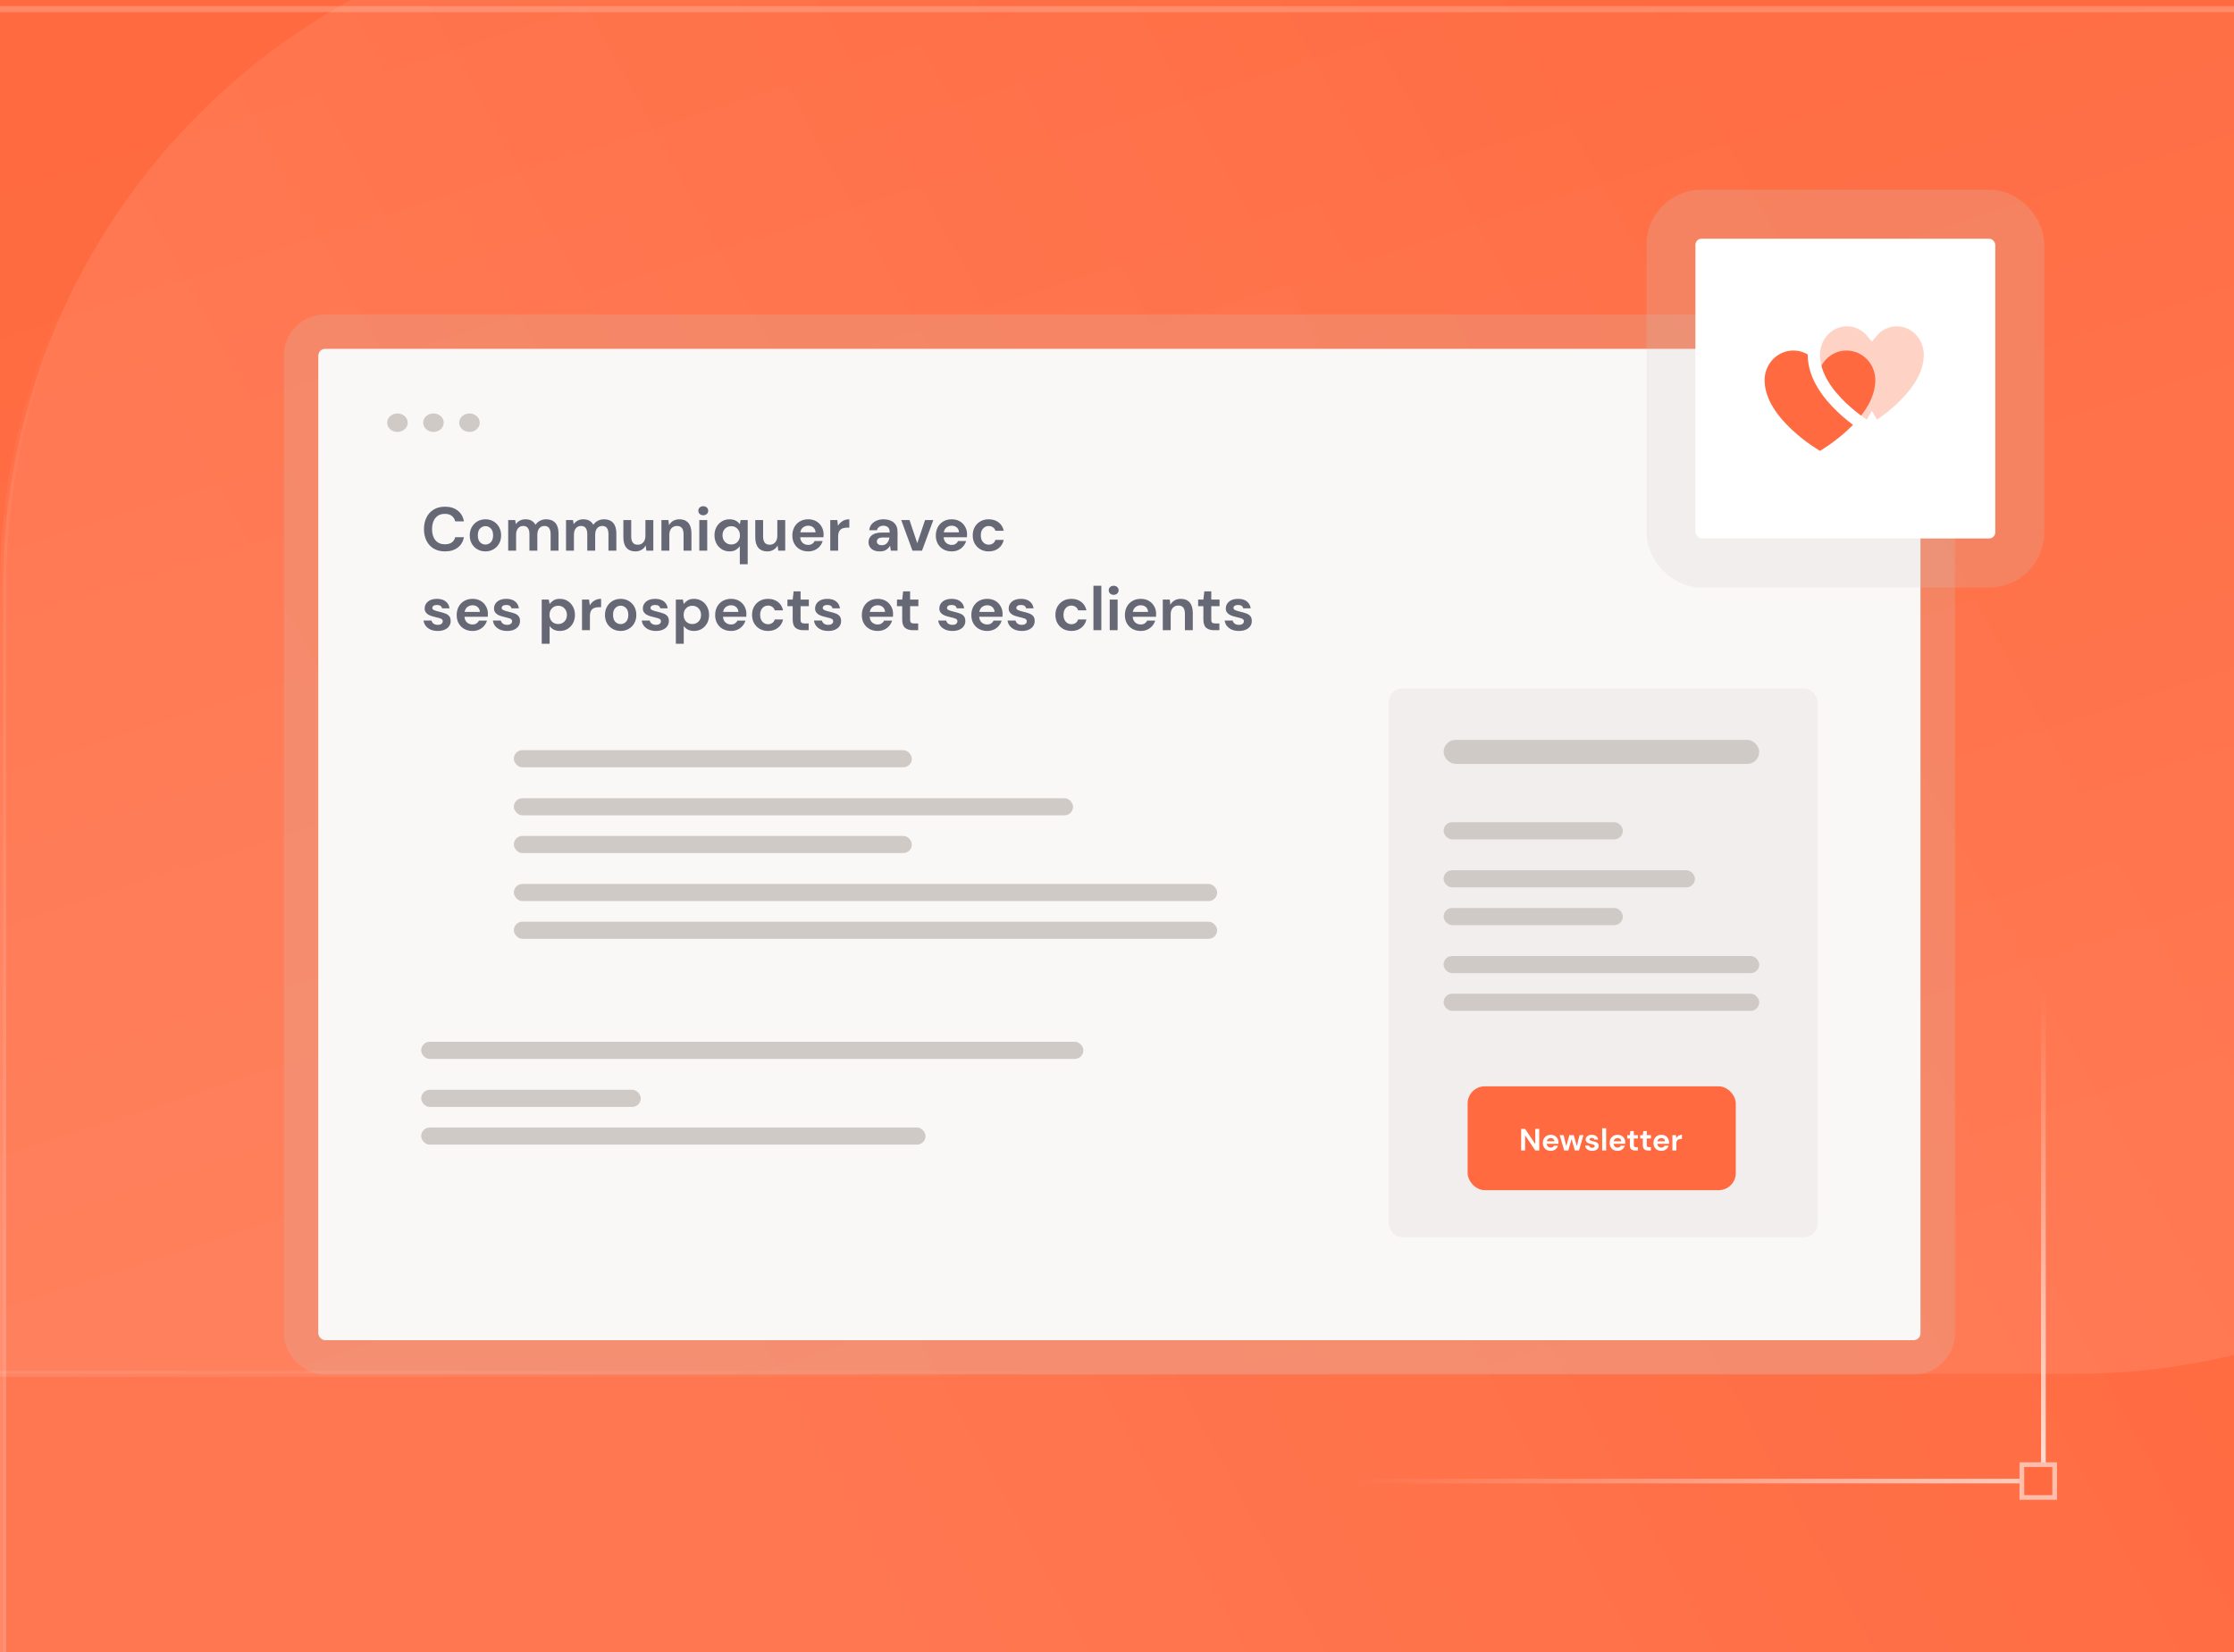
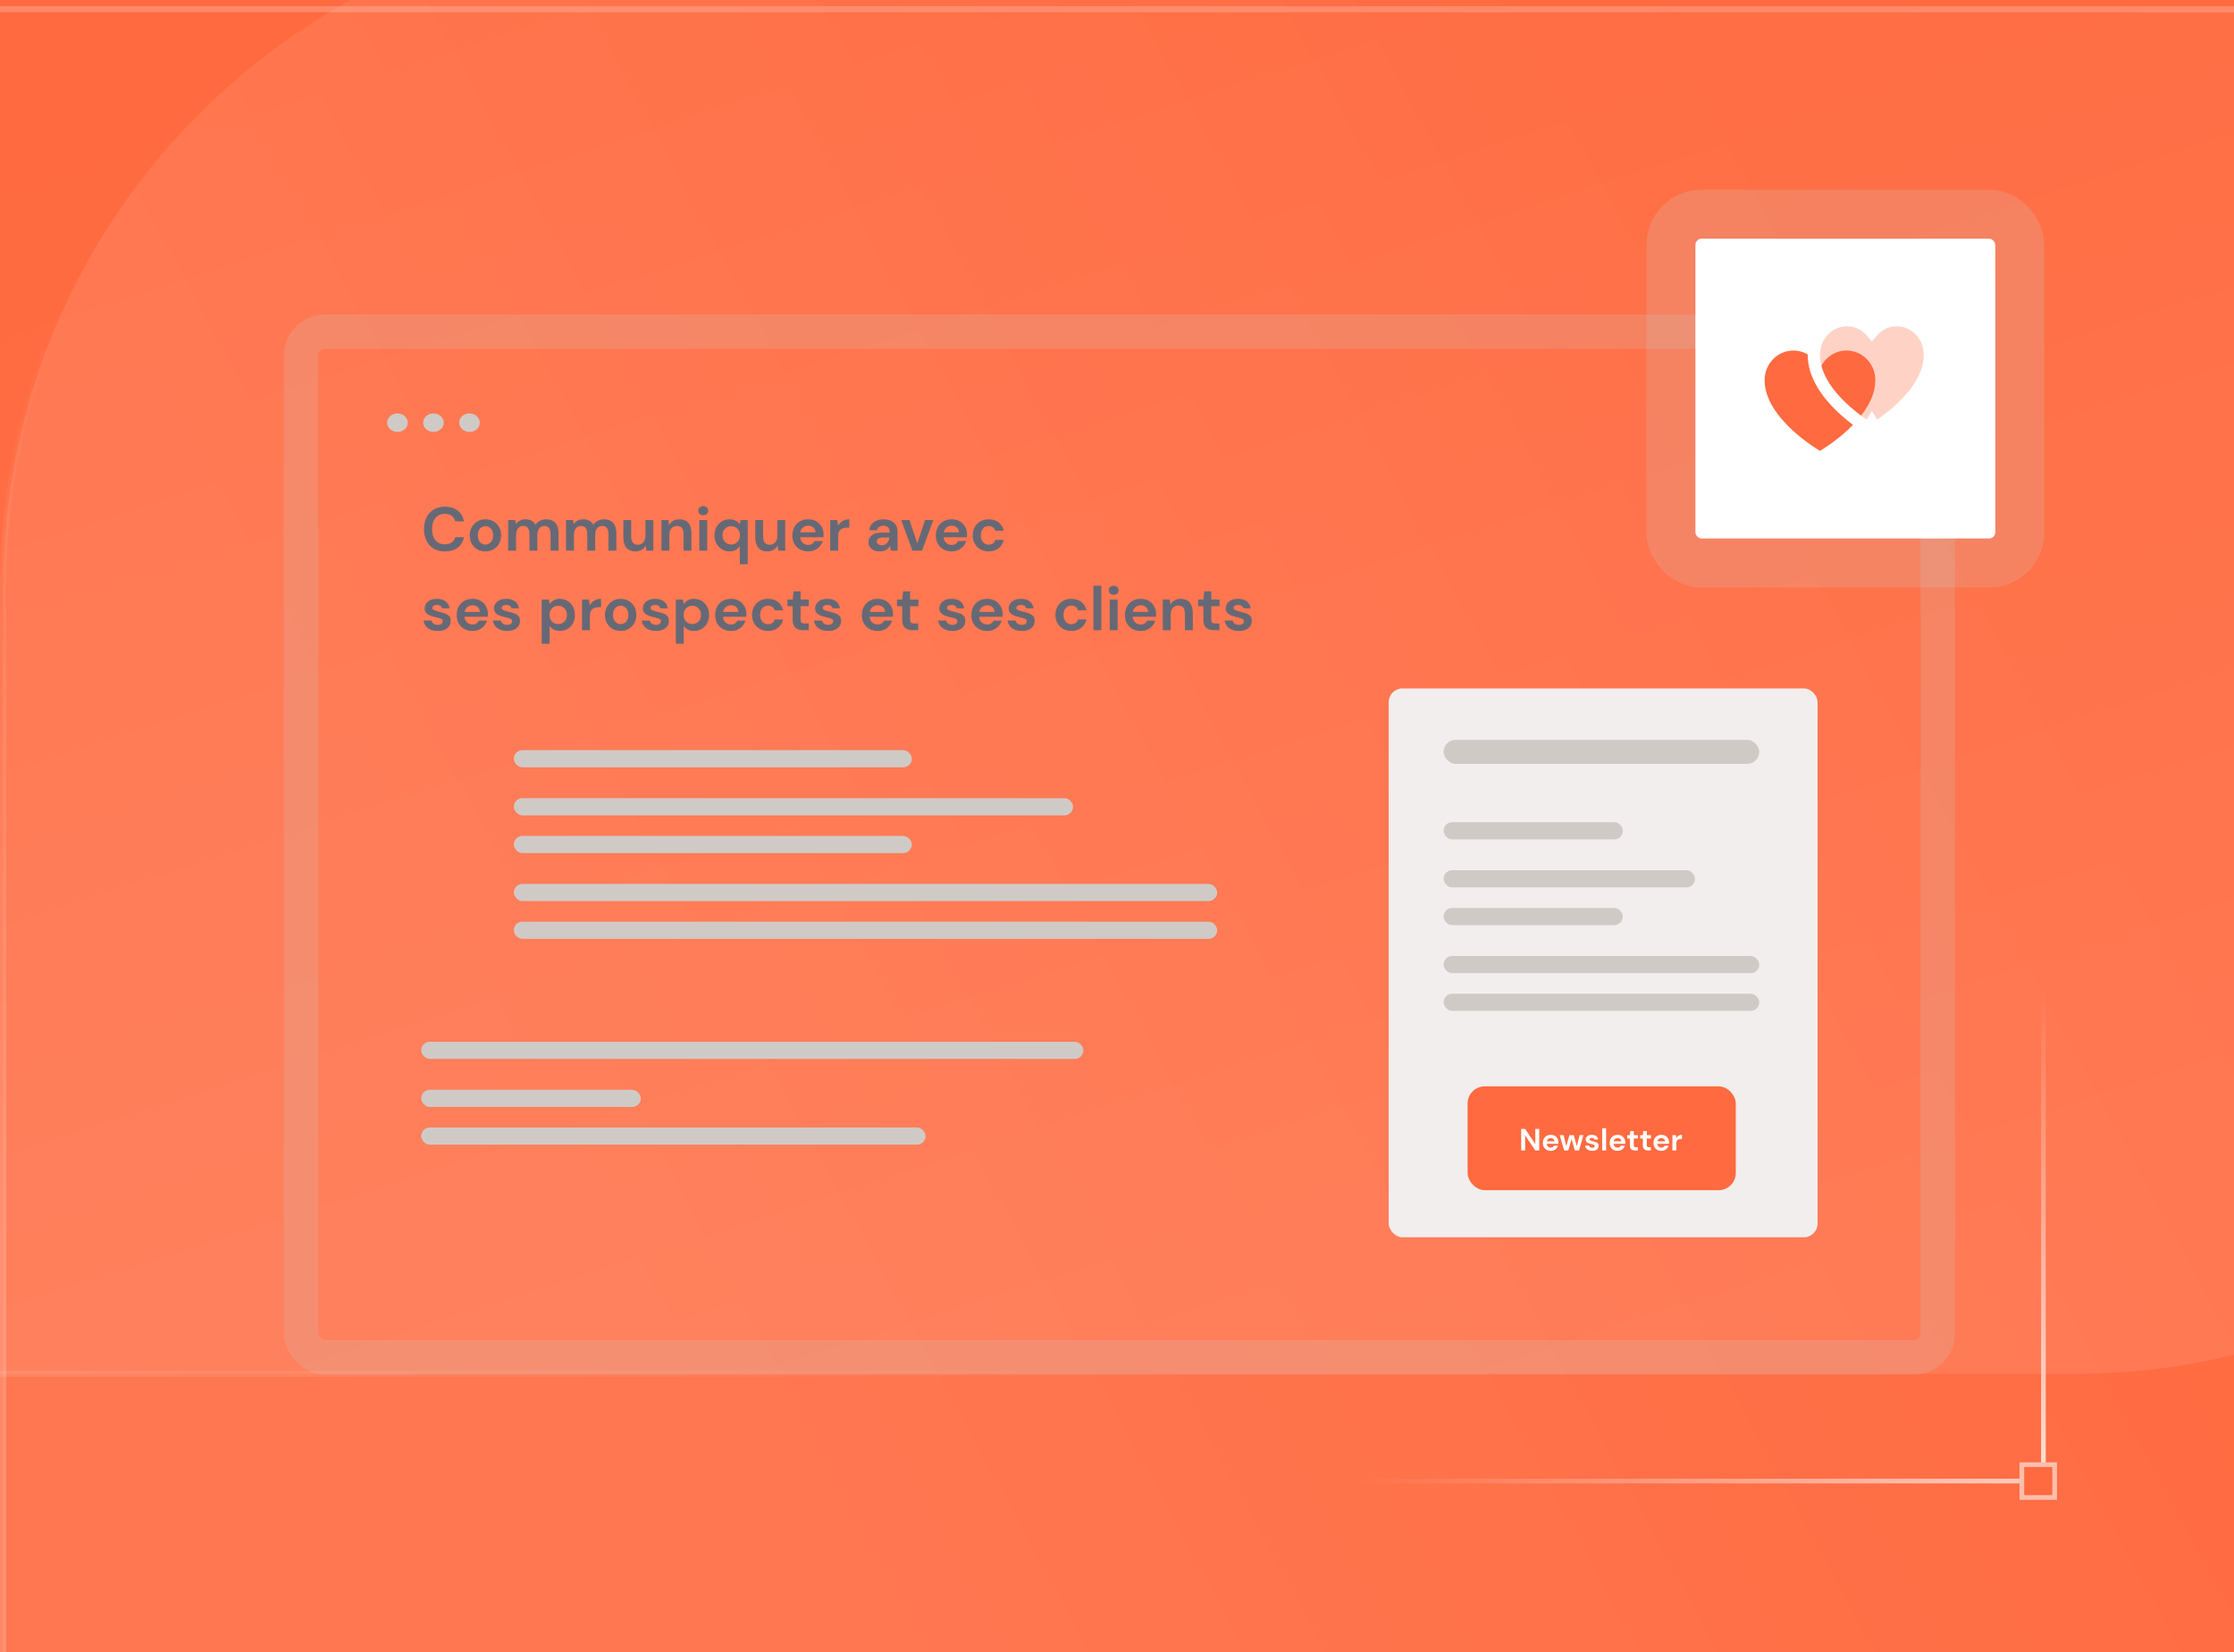
<svg xmlns="http://www.w3.org/2000/svg" width="365" height="270" viewBox="0 0 365 270" fill="none">
  <g clip-path="url(#clip0_7608_1373)">
    <rect width="365" height="270" fill="#FF6A40" />
    <path d="M511.501 -13.501L110 -13.502C49.524 -13.502 0.499 35.524 0.499 96L0.499 287.501L511.501 287.501L511.501 -13.501Z" fill="url(#paint0_linear_7608_1373)" fill-opacity="0.2" stroke="url(#paint1_linear_7608_1373)" stroke-width="0.997" />
    <path d="M-3.501 224.501L339 224.501C399.476 224.501 448.501 175.476 448.501 115L448.501 1.499L-3.501 1.499L-3.501 224.501Z" fill="url(#paint2_linear_7608_1373)" fill-opacity="0.2" stroke="url(#paint3_linear_7608_1373)" stroke-width="0.997" />
    <g filter="url(#filter0_b_7608_1373)">
-       <rect x="52" y="57" width="261.779" height="162" rx="1.121" fill="#FAF8F7" />
      <rect x="49.19" y="54.19" width="267.399" height="167.621" rx="3.932" stroke="#D0CAC6" stroke-opacity="0.2" stroke-width="5.621" />
    </g>
    <path fill-rule="evenodd" clip-rule="evenodd" d="M72.502 69.072C72.502 69.907 71.75 70.584 70.822 70.584C69.893 70.584 69.141 69.907 69.141 69.072C69.141 68.237 69.893 67.56 70.822 67.56C71.75 67.56 72.502 68.237 72.502 69.072ZM66.618 69.072C66.618 69.907 65.865 70.584 64.937 70.584C64.008 70.584 63.256 69.907 63.256 69.072C63.256 68.237 64.008 67.56 64.937 67.56C65.865 67.56 66.618 68.237 66.618 69.072ZM76.702 70.584C77.631 70.584 78.383 69.907 78.383 69.072C78.383 68.237 77.631 67.56 76.702 67.56C75.774 67.56 75.022 68.237 75.022 69.072C75.022 69.907 75.774 70.584 76.702 70.584Z" fill="#D0CAC6" />
    <rect x="83.951" y="130.433" width="91.37" height="2.803" rx="1.401" fill="#D0CAC6" />
    <rect x="83.951" y="122.585" width="65.024" height="2.803" rx="1.401" fill="#D0CAC6" />
    <rect x="83.951" y="136.599" width="65.024" height="2.803" rx="1.401" fill="#D0CAC6" />
    <rect x="83.951" y="144.446" width="114.913" height="2.803" rx="1.401" fill="#D0CAC6" />
    <rect x="83.951" y="150.613" width="114.913" height="2.803" rx="1.401" fill="#D0CAC6" />
    <g filter="url(#filter1_b_7608_1373)">
      <rect x="226.893" y="112.495" width="70.069" height="89.689" rx="2.242" fill="#F2EEEE" />
    </g>
    <rect x="239.785" y="177.519" width="43.817" height="16.969" rx="2.803" fill="#FF6A40" />
    <path d="M248.536 188.003V184.472H249.182L250.842 186.959V184.472H251.488V188.003H250.842L249.182 185.521V188.003H248.536ZM253.373 188.064C253.121 188.064 252.897 188.01 252.702 187.903C252.507 187.795 252.354 187.644 252.243 187.448C252.132 187.253 252.076 187.028 252.076 186.772C252.076 186.513 252.13 186.283 252.238 186.081C252.349 185.879 252.5 185.723 252.692 185.612C252.887 185.498 253.116 185.441 253.378 185.441C253.624 185.441 253.841 185.494 254.029 185.602C254.217 185.71 254.364 185.858 254.468 186.046C254.575 186.231 254.629 186.438 254.629 186.666C254.629 186.703 254.628 186.742 254.624 186.783C254.624 186.823 254.623 186.865 254.619 186.909H252.717C252.731 187.104 252.798 187.257 252.919 187.368C253.043 187.479 253.193 187.534 253.368 187.534C253.499 187.534 253.608 187.506 253.696 187.448C253.787 187.388 253.854 187.311 253.898 187.216H254.554C254.506 187.374 254.427 187.519 254.316 187.65C254.209 187.778 254.074 187.879 253.913 187.953C253.755 188.027 253.575 188.064 253.373 188.064ZM253.378 185.965C253.22 185.965 253.08 186.011 252.959 186.101C252.838 186.189 252.761 186.323 252.727 186.505H253.973C253.963 186.34 253.903 186.209 253.792 186.112C253.681 186.014 253.543 185.965 253.378 185.965ZM255.563 188.003L254.832 185.501H255.472L255.906 187.302L256.411 185.501H257.127L257.632 187.302L258.071 185.501H258.711L257.975 188.003H257.304L256.769 186.132L256.234 188.003H255.563ZM260.153 188.064C259.931 188.064 259.736 188.029 259.568 187.958C259.4 187.884 259.265 187.783 259.164 187.655C259.063 187.528 259.003 187.38 258.982 187.211H259.633C259.653 187.309 259.707 187.393 259.795 187.464C259.886 187.531 260.002 187.565 260.143 187.565C260.284 187.565 260.387 187.536 260.451 187.479C260.518 187.422 260.551 187.356 260.551 187.282C260.551 187.174 260.504 187.102 260.41 187.065C260.316 187.025 260.185 186.986 260.017 186.949C259.909 186.925 259.8 186.897 259.689 186.863C259.578 186.83 259.475 186.788 259.381 186.737C259.29 186.683 259.216 186.616 259.159 186.535C259.102 186.451 259.073 186.349 259.073 186.228C259.073 186.006 259.161 185.819 259.336 185.668C259.514 185.516 259.763 185.441 260.082 185.441C260.378 185.441 260.614 185.51 260.789 185.647C260.967 185.785 261.073 185.975 261.106 186.217H260.496C260.459 186.033 260.319 185.94 260.077 185.94C259.956 185.94 259.862 185.964 259.795 186.011C259.731 186.058 259.699 186.117 259.699 186.187C259.699 186.261 259.748 186.32 259.845 186.364C259.943 186.408 260.072 186.448 260.234 186.485C260.409 186.525 260.568 186.571 260.713 186.621C260.861 186.668 260.979 186.74 261.066 186.838C261.154 186.932 261.197 187.068 261.197 187.247C261.201 187.401 261.16 187.541 261.076 187.665C260.992 187.79 260.871 187.887 260.713 187.958C260.555 188.029 260.368 188.064 260.153 188.064ZM261.769 188.003V184.371H262.415V188.003H261.769ZM264.291 188.064C264.038 188.064 263.815 188.01 263.62 187.903C263.425 187.795 263.272 187.644 263.161 187.448C263.05 187.253 262.994 187.028 262.994 186.772C262.994 186.513 263.048 186.283 263.156 186.081C263.267 185.879 263.418 185.723 263.61 185.612C263.805 185.498 264.033 185.441 264.296 185.441C264.541 185.441 264.758 185.494 264.947 185.602C265.135 185.71 265.281 185.858 265.385 186.046C265.493 186.231 265.547 186.438 265.547 186.666C265.547 186.703 265.545 186.742 265.542 186.783C265.542 186.823 265.54 186.865 265.537 186.909H263.635C263.648 187.104 263.716 187.257 263.837 187.368C263.961 187.479 264.111 187.534 264.286 187.534C264.417 187.534 264.526 187.506 264.614 187.448C264.704 187.388 264.772 187.311 264.815 187.216H265.471C265.424 187.374 265.345 187.519 265.234 187.65C265.127 187.778 264.992 187.879 264.831 187.953C264.672 188.027 264.493 188.064 264.291 188.064ZM264.296 185.965C264.138 185.965 263.998 186.011 263.877 186.101C263.756 186.189 263.679 186.323 263.645 186.505H264.891C264.881 186.34 264.82 186.209 264.709 186.112C264.598 186.014 264.461 185.965 264.296 185.965ZM267.161 188.003C266.898 188.003 266.688 187.94 266.53 187.812C266.372 187.684 266.293 187.457 266.293 187.131V186.041H265.864V185.501H266.293L266.369 184.83H266.939V185.501H267.615V186.041H266.939V187.136C266.939 187.257 266.964 187.341 267.014 187.388C267.068 187.432 267.159 187.454 267.287 187.454H267.6V188.003H267.161ZM269.284 188.003C269.022 188.003 268.812 187.94 268.653 187.812C268.495 187.684 268.416 187.457 268.416 187.131V186.041H267.988V185.501H268.416L268.492 184.83H269.062V185.501H269.738V186.041H269.062V187.136C269.062 187.257 269.087 187.341 269.138 187.388C269.192 187.432 269.282 187.454 269.41 187.454H269.723V188.003H269.284ZM271.444 188.064C271.192 188.064 270.968 188.01 270.773 187.903C270.578 187.795 270.425 187.644 270.314 187.448C270.203 187.253 270.148 187.028 270.148 186.772C270.148 186.513 270.202 186.283 270.309 186.081C270.42 185.879 270.572 185.723 270.763 185.612C270.958 185.498 271.187 185.441 271.449 185.441C271.695 185.441 271.912 185.494 272.1 185.602C272.289 185.71 272.435 185.858 272.539 186.046C272.647 186.231 272.701 186.438 272.701 186.666C272.701 186.703 272.699 186.742 272.695 186.783C272.695 186.823 272.694 186.865 272.69 186.909H270.788C270.802 187.104 270.869 187.257 270.99 187.368C271.115 187.479 271.264 187.534 271.439 187.534C271.57 187.534 271.68 187.506 271.767 187.448C271.858 187.388 271.925 187.311 271.969 187.216H272.625C272.578 187.374 272.499 187.519 272.388 187.65C272.28 187.778 272.146 187.879 271.984 187.953C271.826 188.027 271.646 188.064 271.444 188.064ZM271.449 185.965C271.291 185.965 271.152 186.011 271.031 186.101C270.91 186.189 270.832 186.323 270.799 186.505H272.045C272.035 186.34 271.974 186.209 271.863 186.112C271.752 186.014 271.614 185.965 271.449 185.965ZM273.244 188.003V185.501H273.819L273.879 185.97C273.97 185.809 274.093 185.681 274.248 185.587C274.406 185.489 274.591 185.441 274.803 185.441V186.122H274.621C274.48 186.122 274.354 186.144 274.243 186.187C274.132 186.231 274.044 186.307 273.98 186.414C273.92 186.522 273.889 186.672 273.889 186.863V188.003H273.244Z" fill="white" />
    <rect x="235.861" y="120.903" width="51.571" height="3.924" rx="1.962" fill="#D0CAC6" />
    <rect x="235.861" y="142.204" width="41.066" height="2.803" rx="1.401" fill="#D0CAC6" />
    <rect x="235.861" y="134.356" width="29.287" height="2.803" rx="1.401" fill="#D0CAC6" />
    <rect x="235.861" y="148.37" width="29.287" height="2.803" rx="1.401" fill="#D0CAC6" />
    <rect x="235.861" y="156.218" width="51.571" height="2.803" rx="1.401" fill="#D0CAC6" />
    <rect x="235.861" y="162.384" width="51.571" height="2.803" rx="1.401" fill="#D0CAC6" />
    <rect x="68.816" y="178.08" width="35.875" height="2.803" rx="1.401" fill="#D0CAC6" />
    <rect x="68.816" y="170.232" width="108.187" height="2.803" rx="1.401" fill="#D0CAC6" />
    <rect x="68.816" y="184.246" width="82.401" height="2.803" rx="1.401" fill="#D0CAC6" />
    <g filter="url(#filter2_b_7608_1373)">
      <rect x="277" y="39" width="49" height="49" rx="1" fill="white" />
      <rect x="273" y="35" width="57" height="57" rx="5" stroke="#D0CAC6" stroke-opacity="0.2" stroke-width="8" />
    </g>
    <path d="M297.354 73.677C297.354 73.677 288.308 68.46 288.308 62.125C288.308 61.005 288.685 59.92 289.374 59.054C290.063 58.188 291.022 57.595 292.088 57.375C293.154 57.155 294.261 57.322 295.221 57.848C296.181 58.373 296.935 59.225 297.354 60.258L297.354 60.258C297.773 59.225 298.526 58.373 299.486 57.848C300.446 57.322 301.553 57.155 302.619 57.375C303.685 57.595 304.645 58.188 305.334 59.054C306.023 59.92 306.4 61.005 306.4 62.125C306.4 68.46 297.354 73.677 297.354 73.677Z" fill="#FF6A40" />
    <path d="M305.834 69.114L305.325 69.974L305.834 70.276L306.344 69.974L305.834 69.114ZM305.834 69.114C305.325 69.974 305.324 69.974 305.324 69.974L305.323 69.974L305.321 69.972L305.315 69.969L305.293 69.955C305.274 69.944 305.248 69.928 305.214 69.907C305.147 69.866 305.05 69.805 304.929 69.727C304.685 69.57 304.341 69.341 303.929 69.048C303.107 68.463 302.008 67.614 300.904 66.563C298.748 64.51 296.354 61.476 296.354 57.988V57.988C296.354 56.693 296.777 55.431 297.562 54.418C298.348 53.404 299.451 52.698 300.69 52.435C301.93 52.172 303.216 52.373 304.325 52.997C304.903 53.322 305.412 53.749 305.834 54.255C306.257 53.749 306.766 53.322 307.343 52.997C308.452 52.373 309.738 52.172 310.978 52.435C312.217 52.698 313.32 53.404 314.106 54.418C314.891 55.431 315.315 56.693 315.315 57.988V57.988C315.315 61.476 312.92 64.51 310.764 66.563C309.661 67.614 308.561 68.463 307.74 69.048C307.328 69.341 306.983 69.57 306.74 69.727C306.618 69.805 306.522 69.866 306.454 69.907C306.421 69.928 306.394 69.944 306.376 69.955L306.354 69.969L306.347 69.972L306.345 69.974L306.345 69.974C306.344 69.974 306.344 69.974 305.834 69.114Z" fill="#FF6A40" fill-opacity="0.3" stroke="white" stroke-width="2" />
    <path d="M72.701 90.104C71.988 90.104 71.376 89.952 70.865 89.65C70.353 89.34 69.96 88.913 69.684 88.368C69.408 87.817 69.27 87.181 69.27 86.461C69.27 85.742 69.408 85.106 69.684 84.554C69.96 84.003 70.353 83.572 70.865 83.263C71.376 82.953 71.988 82.799 72.701 82.799C73.549 82.799 74.241 83.01 74.78 83.434C75.324 83.851 75.664 84.44 75.799 85.2H74.376C74.288 84.817 74.1 84.517 73.811 84.302C73.528 84.08 73.152 83.969 72.681 83.969C72.028 83.969 71.517 84.191 71.147 84.635C70.777 85.079 70.592 85.688 70.592 86.461C70.592 87.235 70.777 87.844 71.147 88.288C71.517 88.725 72.028 88.943 72.681 88.943C73.152 88.943 73.528 88.843 73.811 88.641C74.1 88.432 74.288 88.146 74.376 87.783H75.799C75.664 88.51 75.324 89.078 74.78 89.488C74.241 89.899 73.549 90.104 72.701 90.104ZM79.313 90.104C78.829 90.104 78.391 89.993 78.001 89.771C77.618 89.549 77.312 89.243 77.083 88.853C76.861 88.456 76.75 87.998 76.75 87.48C76.75 86.962 76.865 86.508 77.093 86.118C77.322 85.721 77.628 85.412 78.011 85.19C78.402 84.968 78.839 84.857 79.323 84.857C79.801 84.857 80.231 84.968 80.615 85.19C81.005 85.412 81.311 85.721 81.533 86.118C81.761 86.508 81.876 86.962 81.876 87.48C81.876 87.998 81.761 88.456 81.533 88.853C81.311 89.243 81.005 89.549 80.615 89.771C80.225 89.993 79.791 90.104 79.313 90.104ZM79.313 88.984C79.649 88.984 79.942 88.859 80.191 88.61C80.44 88.355 80.564 87.978 80.564 87.48C80.564 86.983 80.44 86.609 80.191 86.36C79.942 86.105 79.653 85.977 79.323 85.977C78.98 85.977 78.684 86.105 78.435 86.36C78.193 86.609 78.072 86.983 78.072 87.48C78.072 87.978 78.193 88.355 78.435 88.61C78.684 88.859 78.977 88.984 79.313 88.984ZM83.031 89.983V84.978H84.171L84.282 85.654C84.443 85.412 84.655 85.22 84.918 85.079C85.186 84.931 85.496 84.857 85.846 84.857C86.619 84.857 87.168 85.156 87.49 85.755C87.672 85.479 87.914 85.261 88.217 85.099C88.526 84.938 88.863 84.857 89.226 84.857C89.878 84.857 90.379 85.052 90.729 85.442C91.079 85.832 91.254 86.404 91.254 87.157V89.983H89.962V87.279C89.962 86.848 89.878 86.518 89.71 86.29C89.549 86.061 89.296 85.947 88.954 85.947C88.604 85.947 88.321 86.075 88.106 86.33C87.897 86.586 87.793 86.942 87.793 87.4V89.983H86.502V87.279C86.502 86.848 86.418 86.518 86.249 86.29C86.081 86.061 85.822 85.947 85.472 85.947C85.129 85.947 84.85 86.075 84.635 86.33C84.426 86.586 84.322 86.942 84.322 87.4V89.983H83.031ZM92.48 89.983V84.978H93.62L93.731 85.654C93.893 85.412 94.105 85.22 94.367 85.079C94.636 84.931 94.945 84.857 95.295 84.857C96.069 84.857 96.617 85.156 96.94 85.755C97.121 85.479 97.364 85.261 97.666 85.099C97.976 84.938 98.312 84.857 98.675 84.857C99.328 84.857 99.829 85.052 100.179 85.442C100.529 85.832 100.703 86.404 100.703 87.157V89.983H99.412V87.279C99.412 86.848 99.328 86.518 99.16 86.29C98.998 86.061 98.746 85.947 98.403 85.947C98.053 85.947 97.771 86.075 97.555 86.33C97.347 86.586 97.243 86.942 97.243 87.4V89.983H95.951V87.279C95.951 86.848 95.867 86.518 95.699 86.29C95.531 86.061 95.272 85.947 94.922 85.947C94.579 85.947 94.3 86.075 94.084 86.33C93.876 86.586 93.772 86.942 93.772 87.4V89.983H92.48ZM103.806 90.104C103.181 90.104 102.696 89.909 102.353 89.519C102.017 89.128 101.849 88.557 101.849 87.803V84.978H103.13V87.682C103.13 88.113 103.218 88.442 103.393 88.671C103.568 88.9 103.843 89.014 104.22 89.014C104.577 89.014 104.869 88.886 105.098 88.631C105.333 88.375 105.451 88.019 105.451 87.561V84.978H106.743V89.983H105.602L105.501 89.135C105.347 89.431 105.121 89.666 104.825 89.841C104.536 90.016 104.196 90.104 103.806 90.104ZM108.068 89.983V84.978H109.209L109.309 85.826C109.464 85.53 109.686 85.294 109.975 85.119C110.271 84.944 110.618 84.857 111.015 84.857C111.633 84.857 112.114 85.052 112.457 85.442C112.801 85.832 112.972 86.404 112.972 87.157V89.983H111.681V87.279C111.681 86.848 111.593 86.518 111.418 86.29C111.243 86.061 110.971 85.947 110.601 85.947C110.238 85.947 109.938 86.075 109.703 86.33C109.474 86.586 109.36 86.942 109.36 87.4V89.983H108.068ZM114.903 84.201C114.668 84.201 114.473 84.13 114.318 83.989C114.17 83.848 114.096 83.67 114.096 83.454C114.096 83.239 114.17 83.064 114.318 82.93C114.473 82.788 114.668 82.718 114.903 82.718C115.139 82.718 115.33 82.788 115.478 82.93C115.633 83.064 115.71 83.239 115.71 83.454C115.71 83.67 115.633 83.848 115.478 83.989C115.33 84.13 115.139 84.201 114.903 84.201ZM114.258 89.983V84.978H115.549V89.983H114.258ZM120.873 92.203V89.266C120.711 89.488 120.496 89.683 120.227 89.852C119.964 90.02 119.621 90.104 119.198 90.104C118.727 90.104 118.306 89.989 117.936 89.761C117.566 89.532 117.274 89.219 117.058 88.822C116.843 88.425 116.736 87.975 116.736 87.47C116.736 86.966 116.843 86.518 117.058 86.128C117.274 85.731 117.566 85.422 117.936 85.2C118.306 84.971 118.727 84.857 119.198 84.857C119.574 84.857 119.904 84.928 120.186 85.069C120.469 85.21 120.698 85.409 120.873 85.664L121.014 84.978H122.164V92.203H120.873ZM119.47 88.974C119.887 88.974 120.227 88.836 120.489 88.56C120.758 88.278 120.893 87.918 120.893 87.48C120.893 87.043 120.758 86.687 120.489 86.411C120.227 86.128 119.887 85.987 119.47 85.987C119.06 85.987 118.72 86.125 118.451 86.401C118.182 86.677 118.047 87.033 118.047 87.47C118.047 87.907 118.182 88.267 118.451 88.55C118.72 88.832 119.06 88.974 119.47 88.974ZM125.356 90.104C124.73 90.104 124.246 89.909 123.903 89.519C123.567 89.128 123.398 88.557 123.398 87.803V84.978H124.68V87.682C124.68 88.113 124.767 88.442 124.942 88.671C125.117 88.9 125.393 89.014 125.77 89.014C126.126 89.014 126.419 88.886 126.647 88.631C126.883 88.375 127.001 88.019 127.001 87.561V84.978H128.292V89.983H127.152L127.051 89.135C126.896 89.431 126.671 89.666 126.375 89.841C126.086 90.016 125.746 90.104 125.356 90.104ZM132.05 90.104C131.545 90.104 131.098 89.996 130.708 89.781C130.317 89.566 130.011 89.263 129.789 88.873C129.567 88.483 129.456 88.032 129.456 87.521C129.456 87.003 129.564 86.542 129.779 86.138C130.001 85.735 130.304 85.422 130.687 85.2C131.078 84.971 131.535 84.857 132.06 84.857C132.551 84.857 132.985 84.965 133.361 85.18C133.738 85.395 134.031 85.691 134.239 86.068C134.454 86.438 134.562 86.851 134.562 87.309C134.562 87.383 134.559 87.46 134.552 87.541C134.552 87.622 134.549 87.706 134.542 87.793H130.738C130.765 88.183 130.899 88.489 131.141 88.711C131.39 88.933 131.69 89.044 132.039 89.044C132.302 89.044 132.52 88.987 132.695 88.873C132.877 88.752 133.011 88.597 133.099 88.409H134.411C134.316 88.725 134.158 89.014 133.936 89.276C133.721 89.532 133.452 89.734 133.129 89.882C132.813 90.03 132.453 90.104 132.05 90.104ZM132.06 85.906C131.744 85.906 131.464 85.997 131.222 86.179C130.98 86.354 130.825 86.623 130.758 86.986H133.25C133.23 86.656 133.109 86.394 132.887 86.199C132.665 86.004 132.389 85.906 132.06 85.906ZM135.648 89.983V84.978H136.798L136.92 85.916C137.101 85.594 137.347 85.338 137.656 85.15C137.972 84.954 138.342 84.857 138.766 84.857V86.219H138.403C138.12 86.219 137.868 86.263 137.646 86.35C137.424 86.438 137.249 86.589 137.121 86.804C137 87.02 136.94 87.319 136.94 87.702V89.983H135.648ZM143.778 90.104C143.348 90.104 142.995 90.037 142.719 89.902C142.443 89.761 142.238 89.576 142.103 89.347C141.969 89.118 141.902 88.866 141.902 88.59C141.902 88.126 142.083 87.749 142.447 87.46C142.81 87.171 143.355 87.026 144.081 87.026H145.352V86.905C145.352 86.562 145.255 86.31 145.06 86.148C144.865 85.987 144.623 85.906 144.333 85.906C144.071 85.906 143.842 85.97 143.647 86.098C143.452 86.219 143.331 86.401 143.284 86.643H142.023C142.056 86.28 142.177 85.963 142.386 85.694C142.601 85.425 142.877 85.22 143.213 85.079C143.55 84.931 143.926 84.857 144.343 84.857C145.056 84.857 145.618 85.035 146.028 85.392C146.439 85.748 146.644 86.253 146.644 86.905V89.983H145.544L145.423 89.175C145.275 89.445 145.067 89.666 144.797 89.841C144.535 90.016 144.195 90.104 143.778 90.104ZM144.071 89.095C144.441 89.095 144.727 88.974 144.929 88.731C145.137 88.489 145.268 88.19 145.322 87.834H144.222C143.879 87.834 143.634 87.897 143.486 88.025C143.338 88.146 143.264 88.298 143.264 88.479C143.264 88.674 143.338 88.826 143.486 88.933C143.634 89.041 143.829 89.095 144.071 89.095ZM149.081 89.983L147.244 84.978H148.596L149.868 88.762L151.139 84.978H152.491L150.645 89.983H149.081ZM155.491 90.104C154.987 90.104 154.539 89.996 154.149 89.781C153.759 89.566 153.453 89.263 153.231 88.873C153.009 88.483 152.898 88.032 152.898 87.521C152.898 87.003 153.006 86.542 153.221 86.138C153.443 85.735 153.745 85.422 154.129 85.2C154.519 84.971 154.976 84.857 155.501 84.857C155.992 84.857 156.426 84.965 156.803 85.18C157.179 85.395 157.472 85.691 157.681 86.068C157.896 86.438 158.003 86.851 158.003 87.309C158.003 87.383 158 87.46 157.993 87.541C157.993 87.622 157.99 87.706 157.983 87.793H154.179C154.206 88.183 154.341 88.489 154.583 88.711C154.832 88.933 155.131 89.044 155.481 89.044C155.743 89.044 155.962 88.987 156.137 88.873C156.318 88.752 156.453 88.597 156.54 88.409H157.852C157.758 88.725 157.6 89.014 157.378 89.276C157.163 89.532 156.894 89.734 156.571 89.882C156.254 90.03 155.895 90.104 155.491 90.104ZM155.501 85.906C155.185 85.906 154.906 85.997 154.664 86.179C154.421 86.354 154.267 86.623 154.2 86.986H156.692C156.672 86.656 156.55 86.394 156.328 86.199C156.107 86.004 155.831 85.906 155.501 85.906ZM161.542 90.104C161.03 90.104 160.58 89.993 160.189 89.771C159.799 89.549 159.49 89.239 159.261 88.843C159.039 88.446 158.928 87.992 158.928 87.48C158.928 86.969 159.039 86.515 159.261 86.118C159.49 85.721 159.799 85.412 160.189 85.19C160.58 84.968 161.03 84.857 161.542 84.857C162.181 84.857 162.719 85.025 163.156 85.362C163.593 85.691 163.872 86.148 163.993 86.734H162.631C162.564 86.492 162.429 86.303 162.228 86.169C162.033 86.027 161.801 85.957 161.531 85.957C161.175 85.957 160.872 86.091 160.623 86.36C160.374 86.629 160.25 87.003 160.25 87.48C160.25 87.958 160.374 88.331 160.623 88.6C160.872 88.869 161.175 89.004 161.531 89.004C161.801 89.004 162.033 88.937 162.228 88.802C162.429 88.668 162.564 88.476 162.631 88.227H163.993C163.872 88.792 163.593 89.246 163.156 89.589C162.719 89.932 162.181 90.104 161.542 90.104ZM71.541 103.104C71.097 103.104 70.707 103.033 70.37 102.892C70.034 102.744 69.765 102.542 69.563 102.286C69.361 102.031 69.24 101.735 69.2 101.399H70.501C70.542 101.594 70.649 101.762 70.824 101.903C71.006 102.038 71.238 102.105 71.52 102.105C71.803 102.105 72.008 102.048 72.136 101.933C72.27 101.819 72.338 101.688 72.338 101.54C72.338 101.325 72.244 101.18 72.055 101.106C71.867 101.025 71.605 100.948 71.268 100.874C71.053 100.827 70.834 100.77 70.612 100.702C70.39 100.635 70.185 100.551 69.997 100.45C69.815 100.342 69.667 100.208 69.553 100.046C69.439 99.878 69.381 99.673 69.381 99.431C69.381 98.987 69.556 98.614 69.906 98.311C70.263 98.008 70.76 97.857 71.399 97.857C71.991 97.857 72.462 97.995 72.812 98.271C73.168 98.546 73.38 98.927 73.448 99.411H72.227C72.153 99.041 71.874 98.856 71.389 98.856C71.147 98.856 70.959 98.903 70.824 98.997C70.697 99.091 70.633 99.209 70.633 99.35C70.633 99.498 70.73 99.616 70.925 99.703C71.12 99.791 71.379 99.872 71.702 99.946C72.052 100.026 72.371 100.117 72.661 100.218C72.957 100.312 73.192 100.457 73.367 100.652C73.542 100.84 73.629 101.113 73.629 101.469C73.636 101.779 73.555 102.058 73.387 102.307C73.219 102.556 72.977 102.751 72.661 102.892C72.344 103.033 71.971 103.104 71.541 103.104ZM77.205 103.104C76.701 103.104 76.253 102.996 75.863 102.781C75.473 102.566 75.167 102.263 74.945 101.873C74.723 101.483 74.612 101.032 74.612 100.521C74.612 100.003 74.72 99.542 74.935 99.138C75.157 98.735 75.46 98.422 75.843 98.2C76.233 97.971 76.691 97.857 77.215 97.857C77.706 97.857 78.14 97.965 78.517 98.18C78.894 98.395 79.186 98.691 79.395 99.068C79.61 99.438 79.718 99.851 79.718 100.309C79.718 100.383 79.714 100.46 79.707 100.541C79.707 100.622 79.704 100.706 79.697 100.793H75.893C75.92 101.183 76.055 101.489 76.297 101.711C76.546 101.933 76.845 102.044 77.195 102.044C77.457 102.044 77.676 101.987 77.851 101.873C78.032 101.752 78.167 101.597 78.254 101.409H79.566C79.472 101.725 79.314 102.014 79.092 102.276C78.877 102.532 78.608 102.734 78.285 102.882C77.969 103.03 77.609 103.104 77.205 103.104ZM77.215 98.906C76.899 98.906 76.62 98.997 76.378 99.179C76.136 99.354 75.981 99.623 75.914 99.986H78.406C78.386 99.656 78.265 99.394 78.043 99.199C77.821 99.004 77.545 98.906 77.215 98.906ZM82.872 103.104C82.428 103.104 82.038 103.033 81.702 102.892C81.365 102.744 81.096 102.542 80.895 102.286C80.693 102.031 80.572 101.735 80.531 101.399H81.833C81.873 101.594 81.981 101.762 82.156 101.903C82.337 102.038 82.57 102.105 82.852 102.105C83.135 102.105 83.34 102.048 83.468 101.933C83.602 101.819 83.669 101.688 83.669 101.54C83.669 101.325 83.575 101.18 83.387 101.106C83.198 101.025 82.936 100.948 82.6 100.874C82.385 100.827 82.166 100.77 81.944 100.702C81.722 100.635 81.517 100.551 81.328 100.45C81.147 100.342 80.999 100.208 80.885 100.046C80.77 99.878 80.713 99.673 80.713 99.431C80.713 98.987 80.888 98.614 81.238 98.311C81.594 98.008 82.092 97.857 82.731 97.857C83.323 97.857 83.794 97.995 84.144 98.271C84.5 98.546 84.712 98.927 84.779 99.411H83.558C83.484 99.041 83.205 98.856 82.721 98.856C82.479 98.856 82.29 98.903 82.156 98.997C82.028 99.091 81.964 99.209 81.964 99.35C81.964 99.498 82.062 99.616 82.257 99.703C82.452 99.791 82.711 99.872 83.034 99.946C83.383 100.026 83.703 100.117 83.992 100.218C84.288 100.312 84.524 100.457 84.698 100.652C84.873 100.84 84.961 101.113 84.961 101.469C84.968 101.779 84.887 102.058 84.719 102.307C84.55 102.556 84.308 102.751 83.992 102.892C83.676 103.033 83.303 103.104 82.872 103.104ZM88.509 105.202V97.978H89.659L89.801 98.694C89.962 98.472 90.174 98.277 90.436 98.109C90.705 97.941 91.052 97.857 91.476 97.857C91.947 97.857 92.367 97.971 92.737 98.2C93.107 98.429 93.4 98.742 93.615 99.138C93.83 99.535 93.938 99.986 93.938 100.49C93.938 100.995 93.83 101.446 93.615 101.842C93.4 102.233 93.107 102.542 92.737 102.771C92.367 102.993 91.947 103.104 91.476 103.104C91.099 103.104 90.769 103.033 90.487 102.892C90.204 102.751 89.976 102.552 89.801 102.297V105.202H88.509ZM91.203 101.974C91.614 101.974 91.953 101.836 92.222 101.56C92.491 101.284 92.626 100.928 92.626 100.49C92.626 100.053 92.491 99.693 92.222 99.411C91.953 99.128 91.614 98.987 91.203 98.987C90.786 98.987 90.443 99.128 90.174 99.411C89.912 99.687 89.781 100.043 89.781 100.48C89.781 100.918 89.912 101.277 90.174 101.56C90.443 101.836 90.786 101.974 91.203 101.974ZM95.091 102.983V97.978H96.242L96.363 98.916C96.544 98.594 96.79 98.338 97.099 98.15C97.415 97.954 97.785 97.857 98.209 97.857V99.219H97.846C97.563 99.219 97.311 99.263 97.089 99.35C96.867 99.438 96.692 99.589 96.564 99.804C96.443 100.02 96.383 100.319 96.383 100.702V102.983H95.091ZM101.405 103.104C100.92 103.104 100.483 102.993 100.093 102.771C99.709 102.549 99.403 102.243 99.175 101.853C98.953 101.456 98.842 100.998 98.842 100.48C98.842 99.962 98.956 99.508 99.185 99.118C99.413 98.721 99.719 98.412 100.103 98.19C100.493 97.968 100.93 97.857 101.415 97.857C101.892 97.857 102.323 97.968 102.706 98.19C103.096 98.412 103.402 98.721 103.624 99.118C103.853 99.508 103.967 99.962 103.967 100.48C103.967 100.998 103.853 101.456 103.624 101.853C103.402 102.243 103.096 102.549 102.706 102.771C102.316 102.993 101.882 103.104 101.405 103.104ZM101.405 101.984C101.741 101.984 102.033 101.859 102.282 101.61C102.531 101.355 102.656 100.978 102.656 100.48C102.656 99.983 102.531 99.609 102.282 99.36C102.033 99.105 101.744 98.977 101.415 98.977C101.072 98.977 100.776 99.105 100.527 99.36C100.285 99.609 100.163 99.983 100.163 100.48C100.163 100.978 100.285 101.355 100.527 101.61C100.776 101.859 101.068 101.984 101.405 101.984ZM107.191 103.104C106.747 103.104 106.356 103.033 106.02 102.892C105.684 102.744 105.415 102.542 105.213 102.286C105.011 102.031 104.89 101.735 104.85 101.399H106.151C106.192 101.594 106.299 101.762 106.474 101.903C106.656 102.038 106.888 102.105 107.17 102.105C107.453 102.105 107.658 102.048 107.786 101.933C107.92 101.819 107.988 101.688 107.988 101.54C107.988 101.325 107.894 101.18 107.705 101.106C107.517 101.025 107.254 100.948 106.918 100.874C106.703 100.827 106.484 100.77 106.262 100.702C106.04 100.635 105.835 100.551 105.647 100.45C105.465 100.342 105.317 100.208 105.203 100.046C105.089 99.878 105.031 99.673 105.031 99.431C105.031 98.987 105.206 98.614 105.556 98.311C105.913 98.008 106.41 97.857 107.049 97.857C107.641 97.857 108.112 97.995 108.462 98.271C108.818 98.546 109.03 98.927 109.098 99.411H107.877C107.803 99.041 107.524 98.856 107.039 98.856C106.797 98.856 106.609 98.903 106.474 98.997C106.346 99.091 106.282 99.209 106.282 99.35C106.282 99.498 106.38 99.616 106.575 99.703C106.77 99.791 107.029 99.872 107.352 99.946C107.702 100.026 108.021 100.117 108.311 100.218C108.607 100.312 108.842 100.457 109.017 100.652C109.192 100.84 109.279 101.113 109.279 101.469C109.286 101.779 109.205 102.058 109.037 102.307C108.869 102.556 108.627 102.751 108.311 102.892C107.994 103.033 107.621 103.104 107.191 103.104ZM110.423 105.202V97.978H111.574L111.715 98.694C111.876 98.472 112.088 98.277 112.351 98.109C112.62 97.941 112.966 97.857 113.39 97.857C113.861 97.857 114.281 97.971 114.651 98.2C115.021 98.429 115.314 98.742 115.529 99.138C115.744 99.535 115.852 99.986 115.852 100.49C115.852 100.995 115.744 101.446 115.529 101.842C115.314 102.233 115.021 102.542 114.651 102.771C114.281 102.993 113.861 103.104 113.39 103.104C113.013 103.104 112.683 103.033 112.401 102.892C112.118 102.751 111.89 102.552 111.715 102.297V105.202H110.423ZM113.117 101.974C113.528 101.974 113.867 101.836 114.136 101.56C114.405 101.284 114.54 100.928 114.54 100.49C114.54 100.053 114.405 99.693 114.136 99.411C113.867 99.128 113.528 98.987 113.117 98.987C112.7 98.987 112.357 99.128 112.088 99.411C111.826 99.687 111.695 100.043 111.695 100.48C111.695 100.918 111.826 101.277 112.088 101.56C112.357 101.836 112.7 101.974 113.117 101.974ZM119.437 103.104C118.933 103.104 118.485 102.996 118.095 102.781C117.705 102.566 117.399 102.263 117.177 101.873C116.955 101.483 116.844 101.032 116.844 100.521C116.844 100.003 116.952 99.542 117.167 99.138C117.389 98.735 117.692 98.422 118.075 98.2C118.465 97.971 118.923 97.857 119.447 97.857C119.938 97.857 120.372 97.965 120.749 98.18C121.126 98.395 121.418 98.691 121.627 99.068C121.842 99.438 121.95 99.851 121.95 100.309C121.95 100.383 121.946 100.46 121.939 100.541C121.939 100.622 121.936 100.706 121.929 100.793H118.125C118.152 101.183 118.287 101.489 118.529 101.711C118.778 101.933 119.077 102.044 119.427 102.044C119.689 102.044 119.908 101.987 120.083 101.873C120.265 101.752 120.399 101.597 120.486 101.409H121.798C121.704 101.725 121.546 102.014 121.324 102.276C121.109 102.532 120.84 102.734 120.517 102.882C120.201 103.03 119.841 103.104 119.437 103.104ZM119.447 98.906C119.131 98.906 118.852 98.997 118.61 99.179C118.368 99.354 118.213 99.623 118.146 99.986H120.638C120.618 99.656 120.497 99.394 120.275 99.199C120.053 99.004 119.777 98.906 119.447 98.906ZM125.488 103.104C124.976 103.104 124.526 102.993 124.136 102.771C123.745 102.549 123.436 102.239 123.207 101.842C122.985 101.446 122.874 100.992 122.874 100.48C122.874 99.969 122.985 99.515 123.207 99.118C123.436 98.721 123.745 98.412 124.136 98.19C124.526 97.968 124.976 97.857 125.488 97.857C126.127 97.857 126.665 98.025 127.102 98.362C127.539 98.691 127.818 99.148 127.939 99.734H126.577C126.51 99.492 126.376 99.303 126.174 99.169C125.979 99.027 125.747 98.957 125.478 98.957C125.121 98.957 124.818 99.091 124.569 99.36C124.321 99.629 124.196 100.003 124.196 100.48C124.196 100.958 124.321 101.331 124.569 101.6C124.818 101.869 125.121 102.004 125.478 102.004C125.747 102.004 125.979 101.937 126.174 101.802C126.376 101.668 126.51 101.476 126.577 101.227H127.939C127.818 101.792 127.539 102.246 127.102 102.589C126.665 102.932 126.127 103.104 125.488 103.104ZM131.247 102.983C130.722 102.983 130.302 102.855 129.985 102.599C129.669 102.344 129.511 101.89 129.511 101.237V99.058H128.654V97.978H129.511L129.663 96.636H130.803V97.978H132.155V99.058H130.803V101.247C130.803 101.489 130.853 101.658 130.954 101.752C131.062 101.839 131.243 101.883 131.499 101.883H132.125V102.983H131.247ZM135.332 103.104C134.888 103.104 134.498 103.033 134.162 102.892C133.825 102.744 133.556 102.542 133.355 102.286C133.153 102.031 133.032 101.735 132.991 101.399H134.293C134.333 101.594 134.441 101.762 134.616 101.903C134.797 102.038 135.029 102.105 135.312 102.105C135.594 102.105 135.8 102.048 135.927 101.933C136.062 101.819 136.129 101.688 136.129 101.54C136.129 101.325 136.035 101.18 135.847 101.106C135.658 101.025 135.396 100.948 135.06 100.874C134.844 100.827 134.626 100.77 134.404 100.702C134.182 100.635 133.977 100.551 133.788 100.45C133.607 100.342 133.459 100.208 133.344 100.046C133.23 99.878 133.173 99.673 133.173 99.431C133.173 98.987 133.348 98.614 133.698 98.311C134.054 98.008 134.552 97.857 135.191 97.857C135.783 97.857 136.254 97.995 136.603 98.271C136.96 98.546 137.172 98.927 137.239 99.411H136.018C135.944 99.041 135.665 98.856 135.181 98.856C134.939 98.856 134.75 98.903 134.616 98.997C134.488 99.091 134.424 99.209 134.424 99.35C134.424 99.498 134.522 99.616 134.717 99.703C134.912 99.791 135.171 99.872 135.494 99.946C135.843 100.026 136.163 100.117 136.452 100.218C136.748 100.312 136.984 100.457 137.158 100.652C137.333 100.84 137.421 101.113 137.421 101.469C137.427 101.779 137.347 102.058 137.179 102.307C137.01 102.556 136.768 102.751 136.452 102.892C136.136 103.033 135.763 103.104 135.332 103.104ZM143.401 103.104C142.896 103.104 142.449 102.996 142.059 102.781C141.669 102.566 141.363 102.263 141.141 101.873C140.919 101.483 140.808 101.032 140.808 100.521C140.808 100.003 140.915 99.542 141.131 99.138C141.353 98.735 141.655 98.422 142.039 98.2C142.429 97.971 142.886 97.857 143.411 97.857C143.902 97.857 144.336 97.965 144.712 98.18C145.089 98.395 145.382 98.691 145.59 99.068C145.806 99.438 145.913 99.851 145.913 100.309C145.913 100.383 145.91 100.46 145.903 100.541C145.903 100.622 145.9 100.706 145.893 100.793H142.089C142.116 101.183 142.251 101.489 142.493 101.711C142.742 101.933 143.041 102.044 143.391 102.044C143.653 102.044 143.872 101.987 144.047 101.873C144.228 101.752 144.363 101.597 144.45 101.409H145.762C145.668 101.725 145.51 102.014 145.288 102.276C145.072 102.532 144.803 102.734 144.48 102.882C144.164 103.03 143.804 103.104 143.401 103.104ZM143.411 98.906C143.095 98.906 142.816 98.997 142.573 99.179C142.331 99.354 142.177 99.623 142.109 99.986H144.601C144.581 99.656 144.46 99.394 144.238 99.199C144.016 99.004 143.74 98.906 143.411 98.906ZM149.141 102.983C148.616 102.983 148.196 102.855 147.879 102.599C147.563 102.344 147.405 101.89 147.405 101.237V99.058H146.548V97.978H147.405L147.557 96.636H148.697V97.978H150.049V99.058H148.697V101.247C148.697 101.489 148.747 101.658 148.848 101.752C148.956 101.839 149.137 101.883 149.393 101.883H150.018V102.983H149.141ZM155.63 103.104C155.186 103.104 154.796 103.033 154.46 102.892C154.124 102.744 153.854 102.542 153.653 102.286C153.451 102.031 153.33 101.735 153.289 101.399H154.591C154.631 101.594 154.739 101.762 154.914 101.903C155.096 102.038 155.328 102.105 155.61 102.105C155.893 102.105 156.098 102.048 156.226 101.933C156.36 101.819 156.427 101.688 156.427 101.54C156.427 101.325 156.333 101.18 156.145 101.106C155.957 101.025 155.694 100.948 155.358 100.874C155.143 100.827 154.924 100.77 154.702 100.702C154.48 100.635 154.275 100.551 154.087 100.45C153.905 100.342 153.757 100.208 153.643 100.046C153.528 99.878 153.471 99.673 153.471 99.431C153.471 98.987 153.646 98.614 153.996 98.311C154.352 98.008 154.85 97.857 155.489 97.857C156.081 97.857 156.552 97.995 156.902 98.271C157.258 98.546 157.47 98.927 157.537 99.411H156.316C156.242 99.041 155.963 98.856 155.479 98.856C155.237 98.856 155.048 98.903 154.914 98.997C154.786 99.091 154.722 99.209 154.722 99.35C154.722 99.498 154.82 99.616 155.015 99.703C155.21 99.791 155.469 99.872 155.792 99.946C156.142 100.026 156.461 100.117 156.75 100.218C157.046 100.312 157.282 100.457 157.457 100.652C157.631 100.84 157.719 101.113 157.719 101.469C157.726 101.779 157.645 102.058 157.477 102.307C157.309 102.556 157.066 102.751 156.75 102.892C156.434 103.033 156.061 103.104 155.63 103.104ZM161.295 103.104C160.79 103.104 160.343 102.996 159.953 102.781C159.563 102.566 159.257 102.263 159.035 101.873C158.813 101.483 158.702 101.032 158.702 100.521C158.702 100.003 158.809 99.542 159.024 99.138C159.246 98.735 159.549 98.422 159.933 98.2C160.323 97.971 160.78 97.857 161.305 97.857C161.796 97.857 162.23 97.965 162.606 98.18C162.983 98.395 163.276 98.691 163.484 99.068C163.699 99.438 163.807 99.851 163.807 100.309C163.807 100.383 163.804 100.46 163.797 100.541C163.797 100.622 163.794 100.706 163.787 100.793H159.983C160.01 101.183 160.144 101.489 160.387 101.711C160.636 101.933 160.935 102.044 161.285 102.044C161.547 102.044 161.766 101.987 161.94 101.873C162.122 101.752 162.257 101.597 162.344 101.409H163.656C163.562 101.725 163.404 102.014 163.182 102.276C162.966 102.532 162.697 102.734 162.374 102.882C162.058 103.03 161.698 103.104 161.295 103.104ZM161.305 98.906C160.989 98.906 160.71 98.997 160.467 99.179C160.225 99.354 160.07 99.623 160.003 99.986H162.495C162.475 99.656 162.354 99.394 162.132 99.199C161.91 99.004 161.634 98.906 161.305 98.906ZM166.962 103.104C166.518 103.104 166.128 103.033 165.791 102.892C165.455 102.744 165.186 102.542 164.984 102.286C164.782 102.031 164.661 101.735 164.621 101.399H165.923C165.963 101.594 166.071 101.762 166.245 101.903C166.427 102.038 166.659 102.105 166.942 102.105C167.224 102.105 167.429 102.048 167.557 101.933C167.692 101.819 167.759 101.688 167.759 101.54C167.759 101.325 167.665 101.18 167.476 101.106C167.288 101.025 167.026 100.948 166.689 100.874C166.474 100.827 166.256 100.77 166.034 100.702C165.812 100.635 165.606 100.551 165.418 100.45C165.236 100.342 165.088 100.208 164.974 100.046C164.86 99.878 164.803 99.673 164.803 99.431C164.803 98.987 164.977 98.614 165.327 98.311C165.684 98.008 166.182 97.857 166.821 97.857C167.412 97.857 167.883 97.995 168.233 98.271C168.59 98.546 168.802 98.927 168.869 99.411H167.648C167.574 99.041 167.295 98.856 166.81 98.856C166.568 98.856 166.38 98.903 166.245 98.997C166.118 99.091 166.054 99.209 166.054 99.35C166.054 99.498 166.151 99.616 166.346 99.703C166.541 99.791 166.8 99.872 167.123 99.946C167.473 100.026 167.793 100.117 168.082 100.218C168.378 100.312 168.613 100.457 168.788 100.652C168.963 100.84 169.05 101.113 169.05 101.469C169.057 101.779 168.976 102.058 168.808 102.307C168.64 102.556 168.398 102.751 168.082 102.892C167.766 103.033 167.392 103.104 166.962 103.104ZM175.051 103.104C174.539 103.104 174.089 102.993 173.699 102.771C173.308 102.549 172.999 102.239 172.77 101.842C172.548 101.446 172.437 100.992 172.437 100.48C172.437 99.969 172.548 99.515 172.77 99.118C172.999 98.721 173.308 98.412 173.699 98.19C174.089 97.968 174.539 97.857 175.051 97.857C175.69 97.857 176.228 98.025 176.665 98.362C177.102 98.691 177.381 99.148 177.503 99.734H176.14C176.073 99.492 175.939 99.303 175.737 99.169C175.542 99.027 175.31 98.957 175.041 98.957C174.684 98.957 174.381 99.091 174.132 99.36C173.884 99.629 173.759 100.003 173.759 100.48C173.759 100.958 173.884 101.331 174.132 101.6C174.381 101.869 174.684 102.004 175.041 102.004C175.31 102.004 175.542 101.937 175.737 101.802C175.939 101.668 176.073 101.476 176.14 101.227H177.503C177.381 101.792 177.102 102.246 176.665 102.589C176.228 102.932 175.69 103.104 175.051 103.104ZM178.649 102.983V95.718H179.94V102.983H178.649ZM181.956 97.201C181.721 97.201 181.526 97.13 181.371 96.989C181.223 96.848 181.149 96.67 181.149 96.454C181.149 96.239 181.223 96.064 181.371 95.93C181.526 95.788 181.721 95.718 181.956 95.718C182.192 95.718 182.383 95.788 182.531 95.93C182.686 96.064 182.763 96.239 182.763 96.454C182.763 96.67 182.686 96.848 182.531 96.989C182.383 97.13 182.192 97.201 181.956 97.201ZM181.31 102.983V97.978H182.602V102.983H181.31ZM186.382 103.104C185.877 103.104 185.43 102.996 185.04 102.781C184.65 102.566 184.344 102.263 184.122 101.873C183.9 101.483 183.789 101.032 183.789 100.521C183.789 100.003 183.896 99.542 184.111 99.138C184.333 98.735 184.636 98.422 185.02 98.2C185.41 97.971 185.867 97.857 186.392 97.857C186.883 97.857 187.317 97.965 187.693 98.18C188.07 98.395 188.363 98.691 188.571 99.068C188.786 99.438 188.894 99.851 188.894 100.309C188.894 100.383 188.891 100.46 188.884 100.541C188.884 100.622 188.881 100.706 188.874 100.793H185.07C185.097 101.183 185.231 101.489 185.474 101.711C185.722 101.933 186.022 102.044 186.372 102.044C186.634 102.044 186.853 101.987 187.027 101.873C187.209 101.752 187.344 101.597 187.431 101.409H188.743C188.649 101.725 188.49 102.014 188.269 102.276C188.053 102.532 187.784 102.734 187.461 102.882C187.145 103.03 186.785 103.104 186.382 103.104ZM186.392 98.906C186.076 98.906 185.796 98.997 185.554 99.179C185.312 99.354 185.157 99.623 185.09 99.986H187.582C187.562 99.656 187.441 99.394 187.219 99.199C186.997 99.004 186.721 98.906 186.392 98.906ZM189.98 102.983V97.978H191.12L191.221 98.826C191.376 98.53 191.598 98.294 191.887 98.119C192.183 97.944 192.53 97.857 192.927 97.857C193.545 97.857 194.026 98.052 194.369 98.442C194.713 98.832 194.884 99.404 194.884 100.157V102.983H193.593V100.279C193.593 99.848 193.505 99.518 193.33 99.29C193.155 99.061 192.883 98.947 192.513 98.947C192.15 98.947 191.85 99.075 191.615 99.33C191.386 99.586 191.272 99.942 191.272 100.4V102.983H189.98ZM198.349 102.983C197.824 102.983 197.404 102.855 197.088 102.599C196.772 102.344 196.613 101.89 196.613 101.237V99.058H195.756V97.978H196.613L196.765 96.636H197.905V97.978H199.257V99.058H197.905V101.247C197.905 101.489 197.955 101.658 198.056 101.752C198.164 101.839 198.346 101.883 198.601 101.883H199.227V102.983H198.349ZM202.434 103.104C201.99 103.104 201.6 103.033 201.264 102.892C200.928 102.744 200.659 102.542 200.457 102.286C200.255 102.031 200.134 101.735 200.093 101.399H201.395C201.435 101.594 201.543 101.762 201.718 101.903C201.9 102.038 202.132 102.105 202.414 102.105C202.697 102.105 202.902 102.048 203.03 101.933C203.164 101.819 203.231 101.688 203.231 101.54C203.231 101.325 203.137 101.18 202.949 101.106C202.761 101.025 202.498 100.948 202.162 100.874C201.947 100.827 201.728 100.77 201.506 100.702C201.284 100.635 201.079 100.551 200.891 100.45C200.709 100.342 200.561 100.208 200.447 100.046C200.332 99.878 200.275 99.673 200.275 99.431C200.275 98.987 200.45 98.614 200.8 98.311C201.156 98.008 201.654 97.857 202.293 97.857C202.885 97.857 203.356 97.995 203.706 98.271C204.062 98.546 204.274 98.927 204.341 99.411H203.12C203.046 99.041 202.767 98.856 202.283 98.856C202.041 98.856 201.852 98.903 201.718 98.997C201.59 99.091 201.526 99.209 201.526 99.35C201.526 99.498 201.624 99.616 201.819 99.703C202.014 99.791 202.273 99.872 202.596 99.946C202.946 100.026 203.265 100.117 203.554 100.218C203.85 100.312 204.086 100.457 204.261 100.652C204.436 100.84 204.523 101.113 204.523 101.469C204.53 101.779 204.449 102.058 204.281 102.307C204.113 102.556 203.87 102.751 203.554 102.892C203.238 103.033 202.865 103.104 202.434 103.104Z" fill="#666975" />
    <path d="M334.953 242.018L204.692 242.018" stroke="url(#paint4_linear_7608_1373)" stroke-width="0.766" />
    <path d="M333.858 242.307L333.858 162.307" stroke="url(#paint5_linear_7608_1373)" stroke-width="0.766" />
    <rect x="335.7" y="244.7" width="5.364" height="5.364" transform="rotate(180 335.7 244.7)" fill="#FF6A40" stroke="#FFBEAC" stroke-width="0.766" />
  </g>
  <defs>
    <filter id="filter0_b_7608_1373" x="43.016" y="48.016" width="279.747" height="179.968" filterUnits="userSpaceOnUse" color-interpolation-filters="sRGB">
      <feFlood flood-opacity="0" result="BackgroundImageFix" />
      <feGaussianBlur in="BackgroundImageFix" stdDeviation="1.682" />
      <feComposite in2="SourceAlpha" operator="in" result="effect1_backgroundBlur_7608_1373" />
      <feBlend mode="normal" in="SourceGraphic" in2="effect1_backgroundBlur_7608_1373" result="shape" />
    </filter>
    <filter id="filter1_b_7608_1373" x="223.529" y="109.132" width="76.796" height="96.415" filterUnits="userSpaceOnUse" color-interpolation-filters="sRGB">
      <feFlood flood-opacity="0" result="BackgroundImageFix" />
      <feGaussianBlur in="BackgroundImageFix" stdDeviation="1.682" />
      <feComposite in2="SourceAlpha" operator="in" result="effect1_backgroundBlur_7608_1373" />
      <feBlend mode="normal" in="SourceGraphic" in2="effect1_backgroundBlur_7608_1373" result="shape" />
    </filter>
    <filter id="filter2_b_7608_1373" x="261.8" y="23.8" width="79.4" height="79.4" filterUnits="userSpaceOnUse" color-interpolation-filters="sRGB">
      <feFlood flood-opacity="0" result="BackgroundImageFix" />
      <feGaussianBlur in="BackgroundImageFix" stdDeviation="3.6" />
      <feComposite in2="SourceAlpha" operator="in" result="effect1_backgroundBlur_7608_1373" />
      <feBlend mode="normal" in="SourceGraphic" in2="effect1_backgroundBlur_7608_1373" result="shape" />
    </filter>
    <linearGradient id="paint0_linear_7608_1373" x1="273.519" y1="-3.404" x2="50.893" y2="117.738" gradientUnits="userSpaceOnUse">
      <stop stop-color="white" stop-opacity="0" />
      <stop offset="0.297" stop-color="white" stop-opacity="0.14" />
      <stop offset="1" stop-color="white" stop-opacity="0.45" />
    </linearGradient>
    <linearGradient id="paint1_linear_7608_1373" x1="384.788" y1="384.358" x2="445.419" y2="256.309" gradientUnits="userSpaceOnUse">
      <stop stop-color="white" stop-opacity="0.2" />
      <stop offset="1" stop-color="white" stop-opacity="0" />
    </linearGradient>
    <linearGradient id="paint2_linear_7608_1373" x1="164" y1="-26.5" x2="245.732" y2="228.088" gradientUnits="userSpaceOnUse">
      <stop stop-color="white" stop-opacity="0" />
      <stop offset="0.297" stop-color="white" stop-opacity="0.14" />
      <stop offset="1" stop-color="white" stop-opacity="0.45" />
    </linearGradient>
    <linearGradient id="paint3_linear_7608_1373" x1="29" y1="157.5" x2="60.864" y2="263.818" gradientUnits="userSpaceOnUse">
      <stop stop-color="white" stop-opacity="0.2" />
      <stop offset="1" stop-color="white" stop-opacity="0" />
    </linearGradient>
    <linearGradient id="paint4_linear_7608_1373" x1="334.953" y1="252.518" x2="302.71" y2="185.385" gradientUnits="userSpaceOnUse">
      <stop stop-color="white" stop-opacity="0.79" />
      <stop offset="0.783" stop-color="white" stop-opacity="0" />
    </linearGradient>
    <linearGradient id="paint5_linear_7608_1373" x1="333.857" y1="242.307" x2="284.076" y2="203.377" gradientUnits="userSpaceOnUse">
      <stop stop-color="white" stop-opacity="0.8" />
      <stop offset="0.783" stop-color="white" stop-opacity="0" />
    </linearGradient>
    <clipPath id="clip0_7608_1373">
      <rect width="365" height="270" fill="white" />
    </clipPath>
  </defs>
</svg>